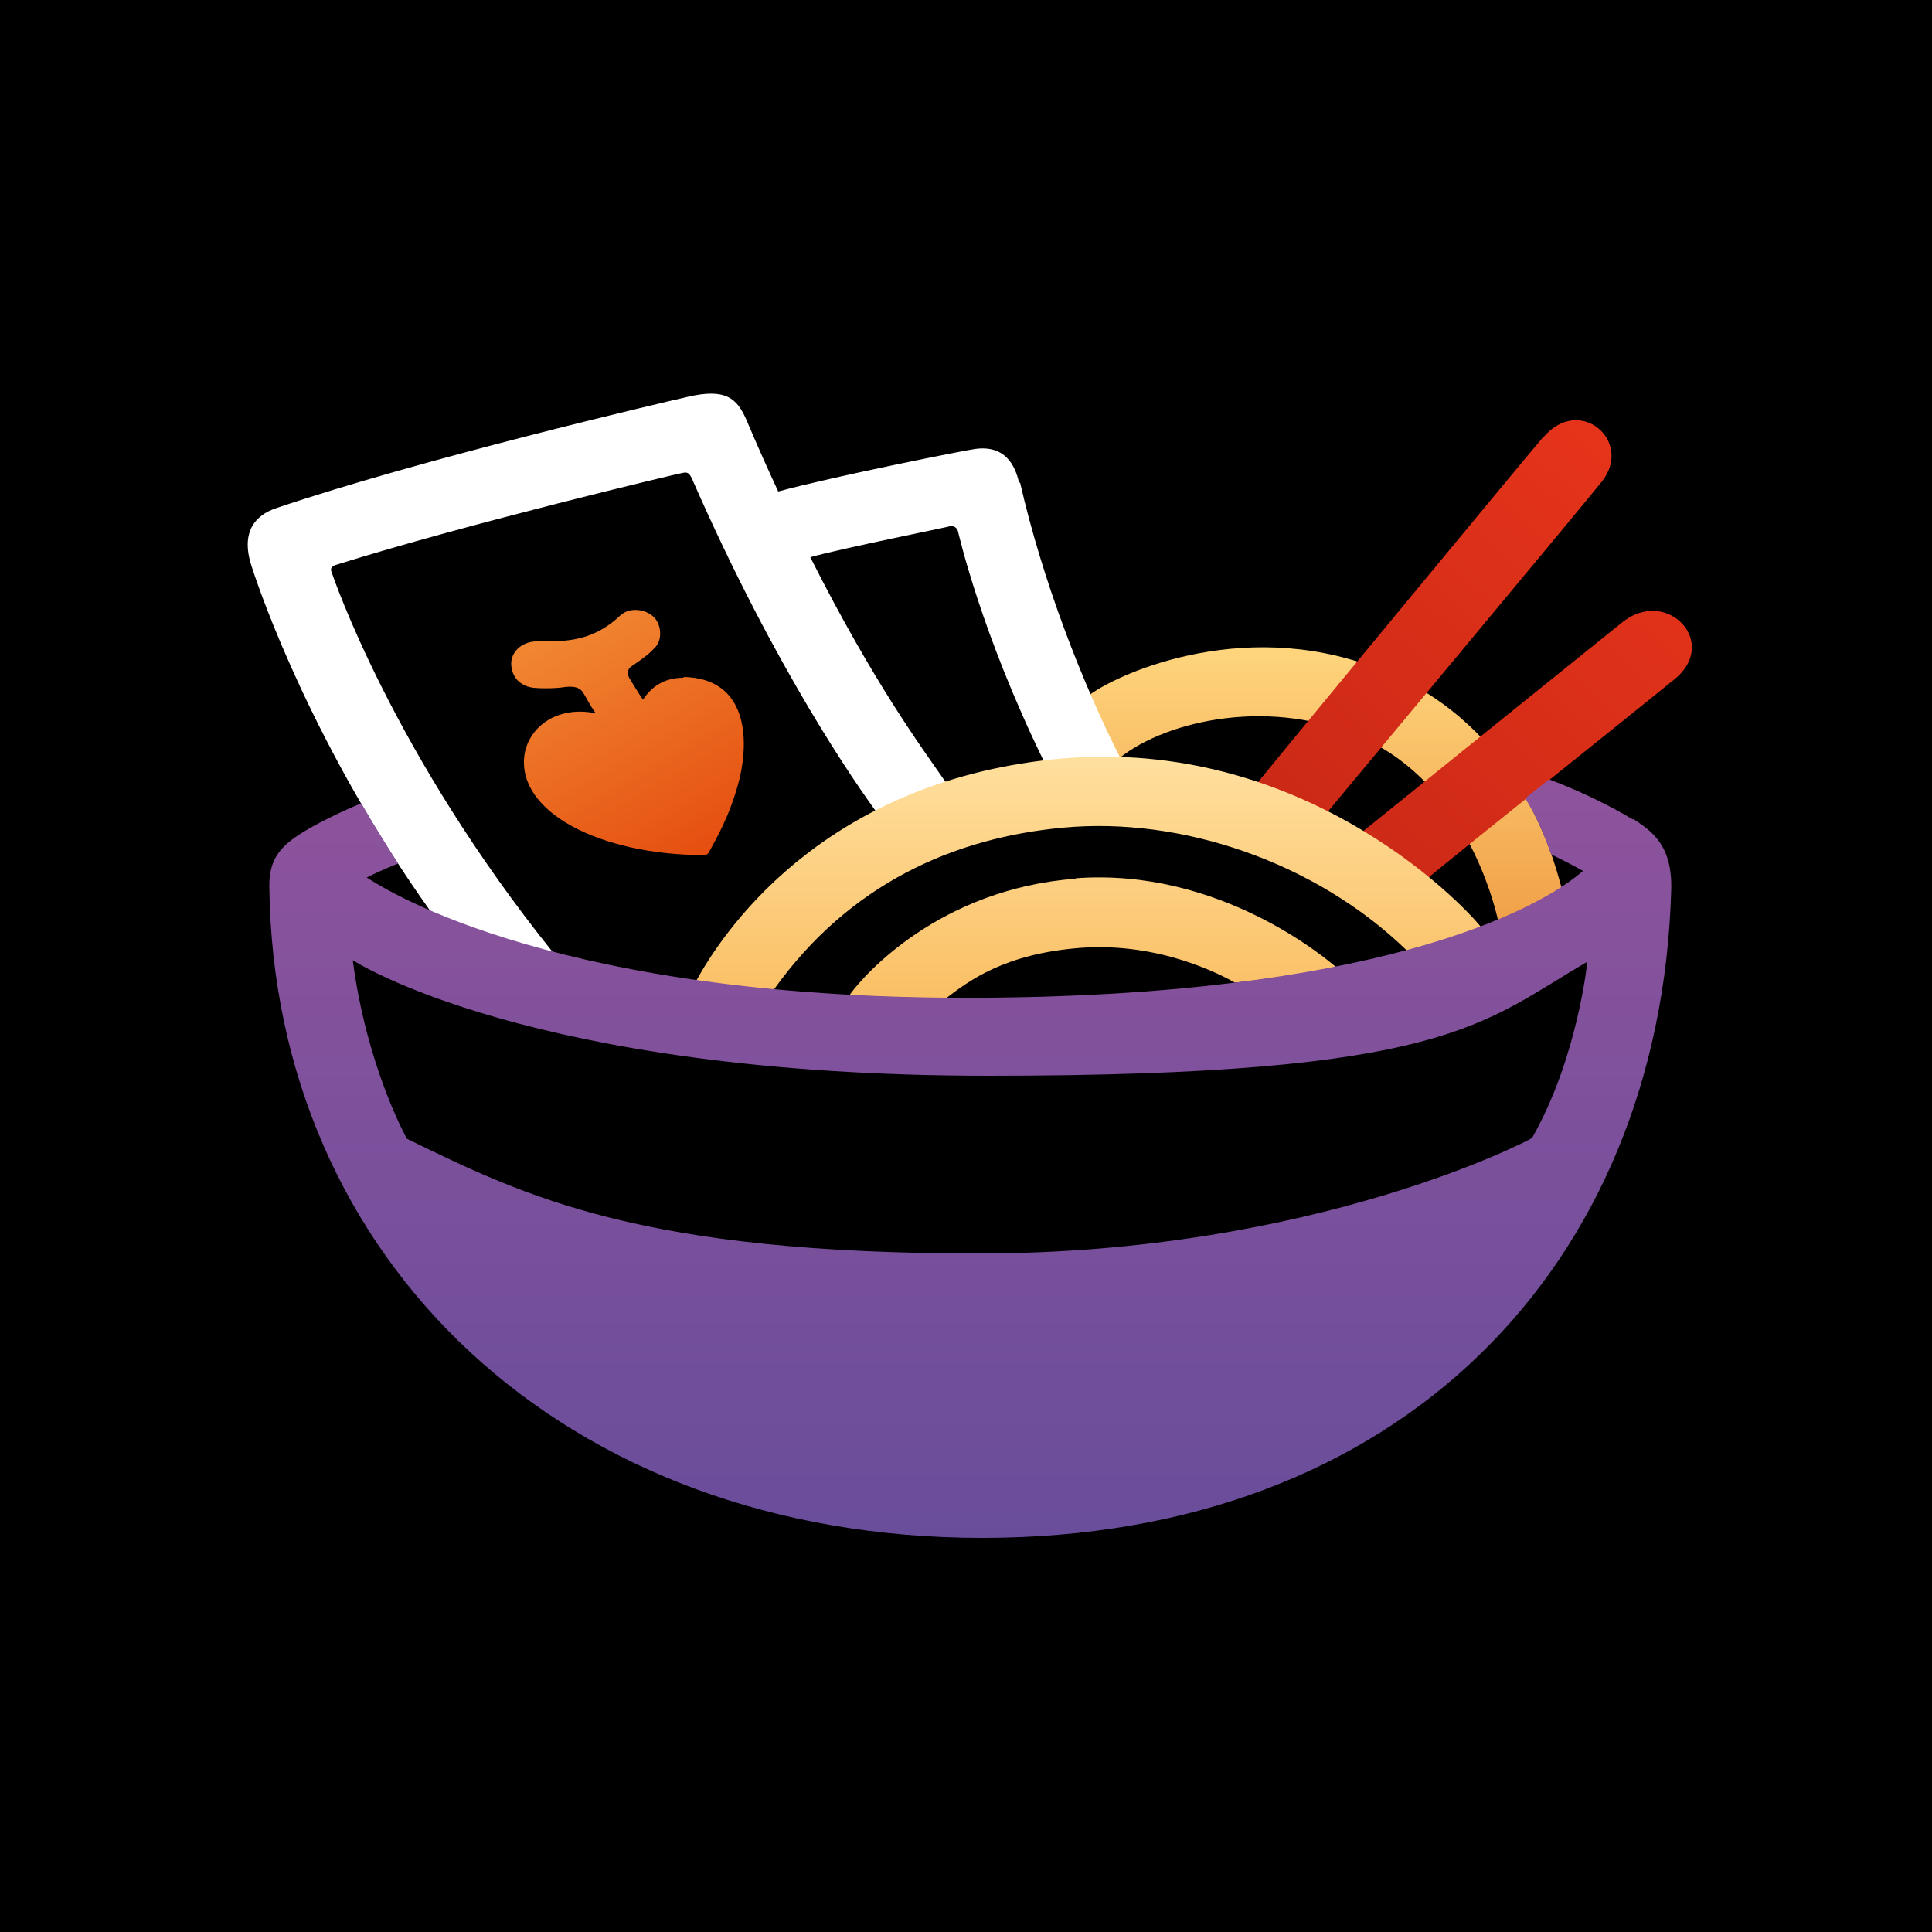
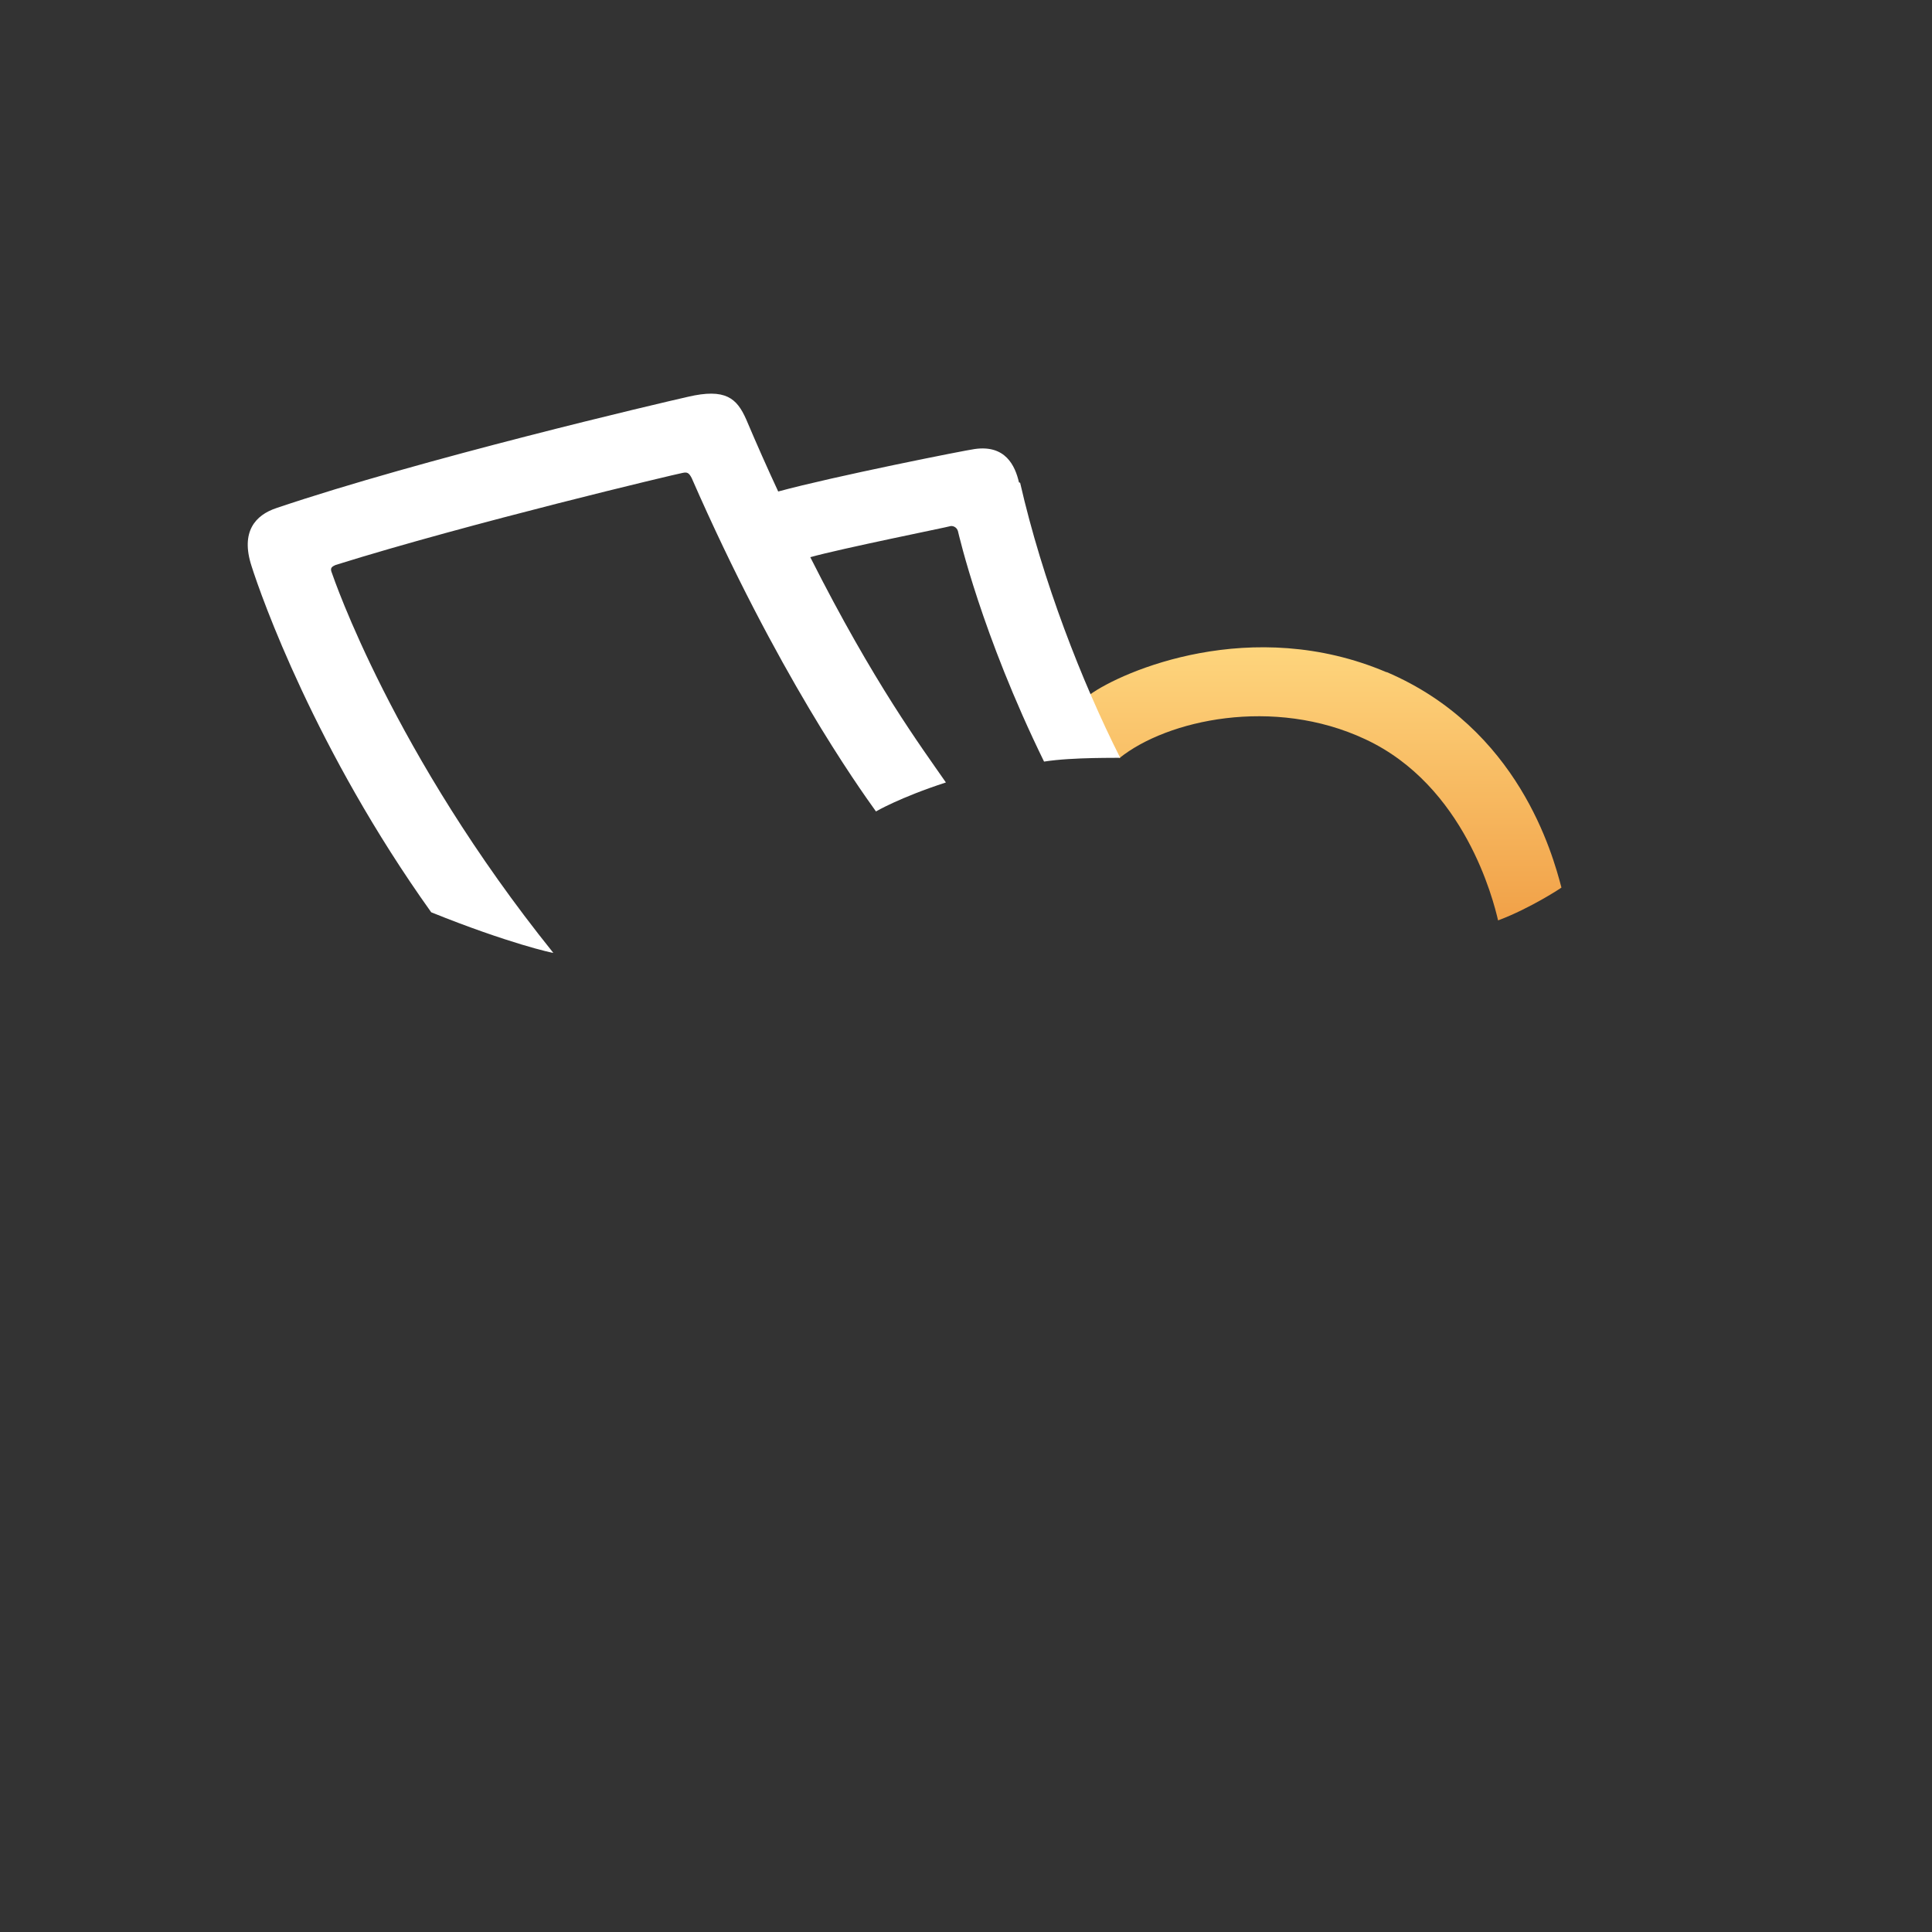
<svg xmlns="http://www.w3.org/2000/svg" version="1.1" viewBox="0 0 500 500">
  <rect x="0" y="0" width="500" height="500" fill="#333333" stroke="none" />
  <defs>
    <style>
      .cls-1 {
        fill: url(#_Безымянный_градиент_3);
      }

      .cls-1, .cls-2, .cls-3, .cls-4, .cls-5, .cls-6 {
        fill-rule: evenodd;
      }

      .cls-2 {
        fill: url(#_Безымянный_градиент_2);
      }

      .cls-3 {
        fill: #fff;
      }

      .cls-7 {
        stroke: #000;
        stroke-miterlimit: 10;
      }

      .cls-4 {
        fill: url(#_Безымянный_градиент_5);
      }

      .cls-5 {
        fill: url(#_Безымянный_градиент_4);
      }

      .cls-6 {
        fill: url(#_Безымянный_градиент);
      }
    </style>
    <linearGradient id="_Безымянный_градиент" data-name="Безымянный градиент" x1="343.1" y1="236.3" x2="343.1" y2="165.5" gradientTransform="translate(0 2)" gradientUnits="userSpaceOnUse">
      <stop offset="0" stop-color="#f1a148" />
      <stop offset="1" stop-color="#fed57d" />
    </linearGradient>
    <linearGradient id="_Безымянный_градиент_2" data-name="Безымянный градиент 2" x1="347.3" y1="220" x2="432" y2="125.2" gradientTransform="translate(0 2)" gradientUnits="userSpaceOnUse">
      <stop offset="0" stop-color="#cb2917" />
      <stop offset="1" stop-color="#e6341a" />
    </linearGradient>
    <linearGradient id="_Безымянный_градиент_3" data-name="Безымянный градиент 3" x1="281.7" y1="256.4" x2="281.7" y2="193.8" gradientTransform="translate(0 2)" gradientUnits="userSpaceOnUse">
      <stop offset="0" stop-color="#fabf65" />
      <stop offset="1" stop-color="#ffe09e" />
    </linearGradient>
    <linearGradient id="_Безымянный_градиент_4" data-name="Безымянный градиент 4" x1="251.1" y1="396.2" x2="251.1" y2="199.8" gradientTransform="translate(0 2)" gradientUnits="userSpaceOnUse">
      <stop offset="0" stop-color="#694d9b" />
      <stop offset="1" stop-color="#8e539c" />
    </linearGradient>
    <linearGradient id="_Безымянный_градиент_5" data-name="Безымянный градиент 5" x1="180.7" y1="220.6" x2="145.4" y2="159.1" gradientTransform="translate(0 2)" gradientUnits="userSpaceOnUse">
      <stop offset="0" stop-color="#e54e10" />
      <stop offset="1" stop-color="#f18732" />
    </linearGradient>
  </defs>
  <g>
    <g id="_Слой_1" data-name="Слой_1">
-       <rect class="cls-7" x="0" width="500" height="500" />
      <g id="_Слой_1-2" data-name="_Слой_1">
        <g>
          <path class="cls-6" d="M358.9,174c-34.9-14.9-68.5-.3-76.9,5.8,0,0,4.4,9.9,7.7,16.4,12.3-9.9,39.9-16,63.6-4.9,25.8,12,33.2,41.7,34.4,46.9,8.3-3.1,16.5-8.5,16.4-8.5-2.3-8.7-11.1-41.2-45.3-55.8h0Z" />
          <path class="cls-3" d="M263.7,124.8c-1-4.3-3.5-9.7-11.4-8.6-2.4.3-36.6,7.1-50.9,11-2.7-5.8-5.5-12.1-8.3-18.7-2.4-5.4-5.3-8.1-15.1-5.8-7.1,1.6-69,16.1-106.5,28.8-5.4,1.8-9.3,6.1-6.4,15,2.5,7.9,16.5,47.6,46.5,89.6,20.1,8.1,31.6,10.6,31.6,10.5-41.5-51.6-56.9-97.2-57.3-98.3-.5-1.2-.2-1.6,1-2.1,34.5-10.8,88.4-23.6,89.7-23.8,1.3-.3,1.7,0,2.4,1.3,22,50.3,43.1,79.9,47.7,86.3,0,0,6.1-3.6,18.1-7.5-6.3-9.1-18.6-25.6-35.1-58.3,7.8-2.2,35.6-7.8,36.1-8s1.7,0,2.1,1.2c.3,1.2,6.1,26.6,22.3,59.7,7.5-1.2,19.7-.9,19.7-1-9.9-19.6-20.1-45.8-25.9-71.2h-.2Z" />
-           <path class="cls-2" d="M399.3,113.2c-5.3,6.2-62.9,75.9-73.8,89.3,8.9,2.9,18.1,7.6,18.1,7.6,8.6-10.4,63.9-76.7,70.9-85.4,8.4-10.4-5.7-22.8-15.2-11.4h0ZM419.9,161c-6.5,5.2-60.3,48.6-67.1,54.1,9.3,5.5,16.8,12.1,16.9,12,5.3-4.5,53.1-42.7,63.4-51.1,12.2-9.5-1.6-24.2-13.2-15h0Z" />
-           <path class="cls-1" d="M272.7,196.5c-61,6.3-86.3,46-92.5,57.3,9.9,1.5,20,2.4,20,2.4,19.7-27.6,46.8-39.4,74.9-42,30.6-2.9,65.5,8.9,89.1,31.9,0,0,12.9-3.4,19.1-6.1-1.2-2-43.7-50.4-110.6-43.5h0ZM278.5,227.4c-35.2,2.6-55,24.9-58.7,30.2,0,0,15.4.7,25.1.7,5.8-4.4,15-11.5,34.8-13,20.7-1.5,36.7,7.2,39.9,9,11.3-1.1,26.2-4,26.2-4-2.5-2.1-30.2-25.8-67.5-23h0Z" />
-           <path class="cls-5" d="M422.6,212.1c-4.4-2.7-12.6-7-21.7-10.4l-6.2,4.9c4.1,6.4,6.7,14.5,6.7,14.5,4.4,2.1,8.3,4.3,8.3,4.3-15.3,13.1-62.9,33.5-164.3,32.8-106.6-.8-148.3-29.8-150.5-31.1,0,0,4.4-2.2,8.1-3.6,0,0-2.2-3.5-4.6-7.4-2.5-4-4.9-8.2-4.9-8.2-5.2,2.1-12.7,5.8-16.4,8.3-4.5,3-7.5,6.3-7.4,13.2,1.1,96.6,76,168.6,184.5,168.6s175.4-70.7,178.3-167.4c.4-11.7-4.8-15.4-9.9-18.7h0ZM396.5,294.5c0,.2-56.1,29.9-143.2,29.9s-116.9-14.5-148-29.7c0,0-10.4-18.5-14-46.2,0,0,45.6,29.9,164.5,29.9s127.6-13.6,155-29.5c0,0-2.5,24.9-14.3,45.6Z" />
-           <path class="cls-4" d="M176.9,175.4c-5.3,0-8.5,2.6-10.5,5.7-.9-1.3-2.5-3.9-3.4-5.4-1.1-1.8-.2-2.9.5-3.3,3.2-2.2,4.4-3.1,6-4.8,1.8-1.8,1.8-5.4,0-7.6-2-2.3-6.4-3.1-9-.7-7.8,7.4-15.5,6.6-22,6.7-3.6.2-6.3,2.8-6.2,5.9.2,4.4,3.5,5.8,5.7,6.1,2,.2,5.8.2,8.2-.2,3.2-.4,4.2.6,4.8,1.6.6.9,1.7,3.2,3.2,5.2-10.4-2.1-17.6,3.9-18.5,11-1.8,14.5,19.4,25.6,46.3,25.7.7,0,1.2-.2,1.5-.8,1.6-3,5.5-9.4,7.9-19,2.5-10.5,1.9-26-14.5-26.3v.2Z" />
        </g>
      </g>
    </g>
  </g>
</svg>